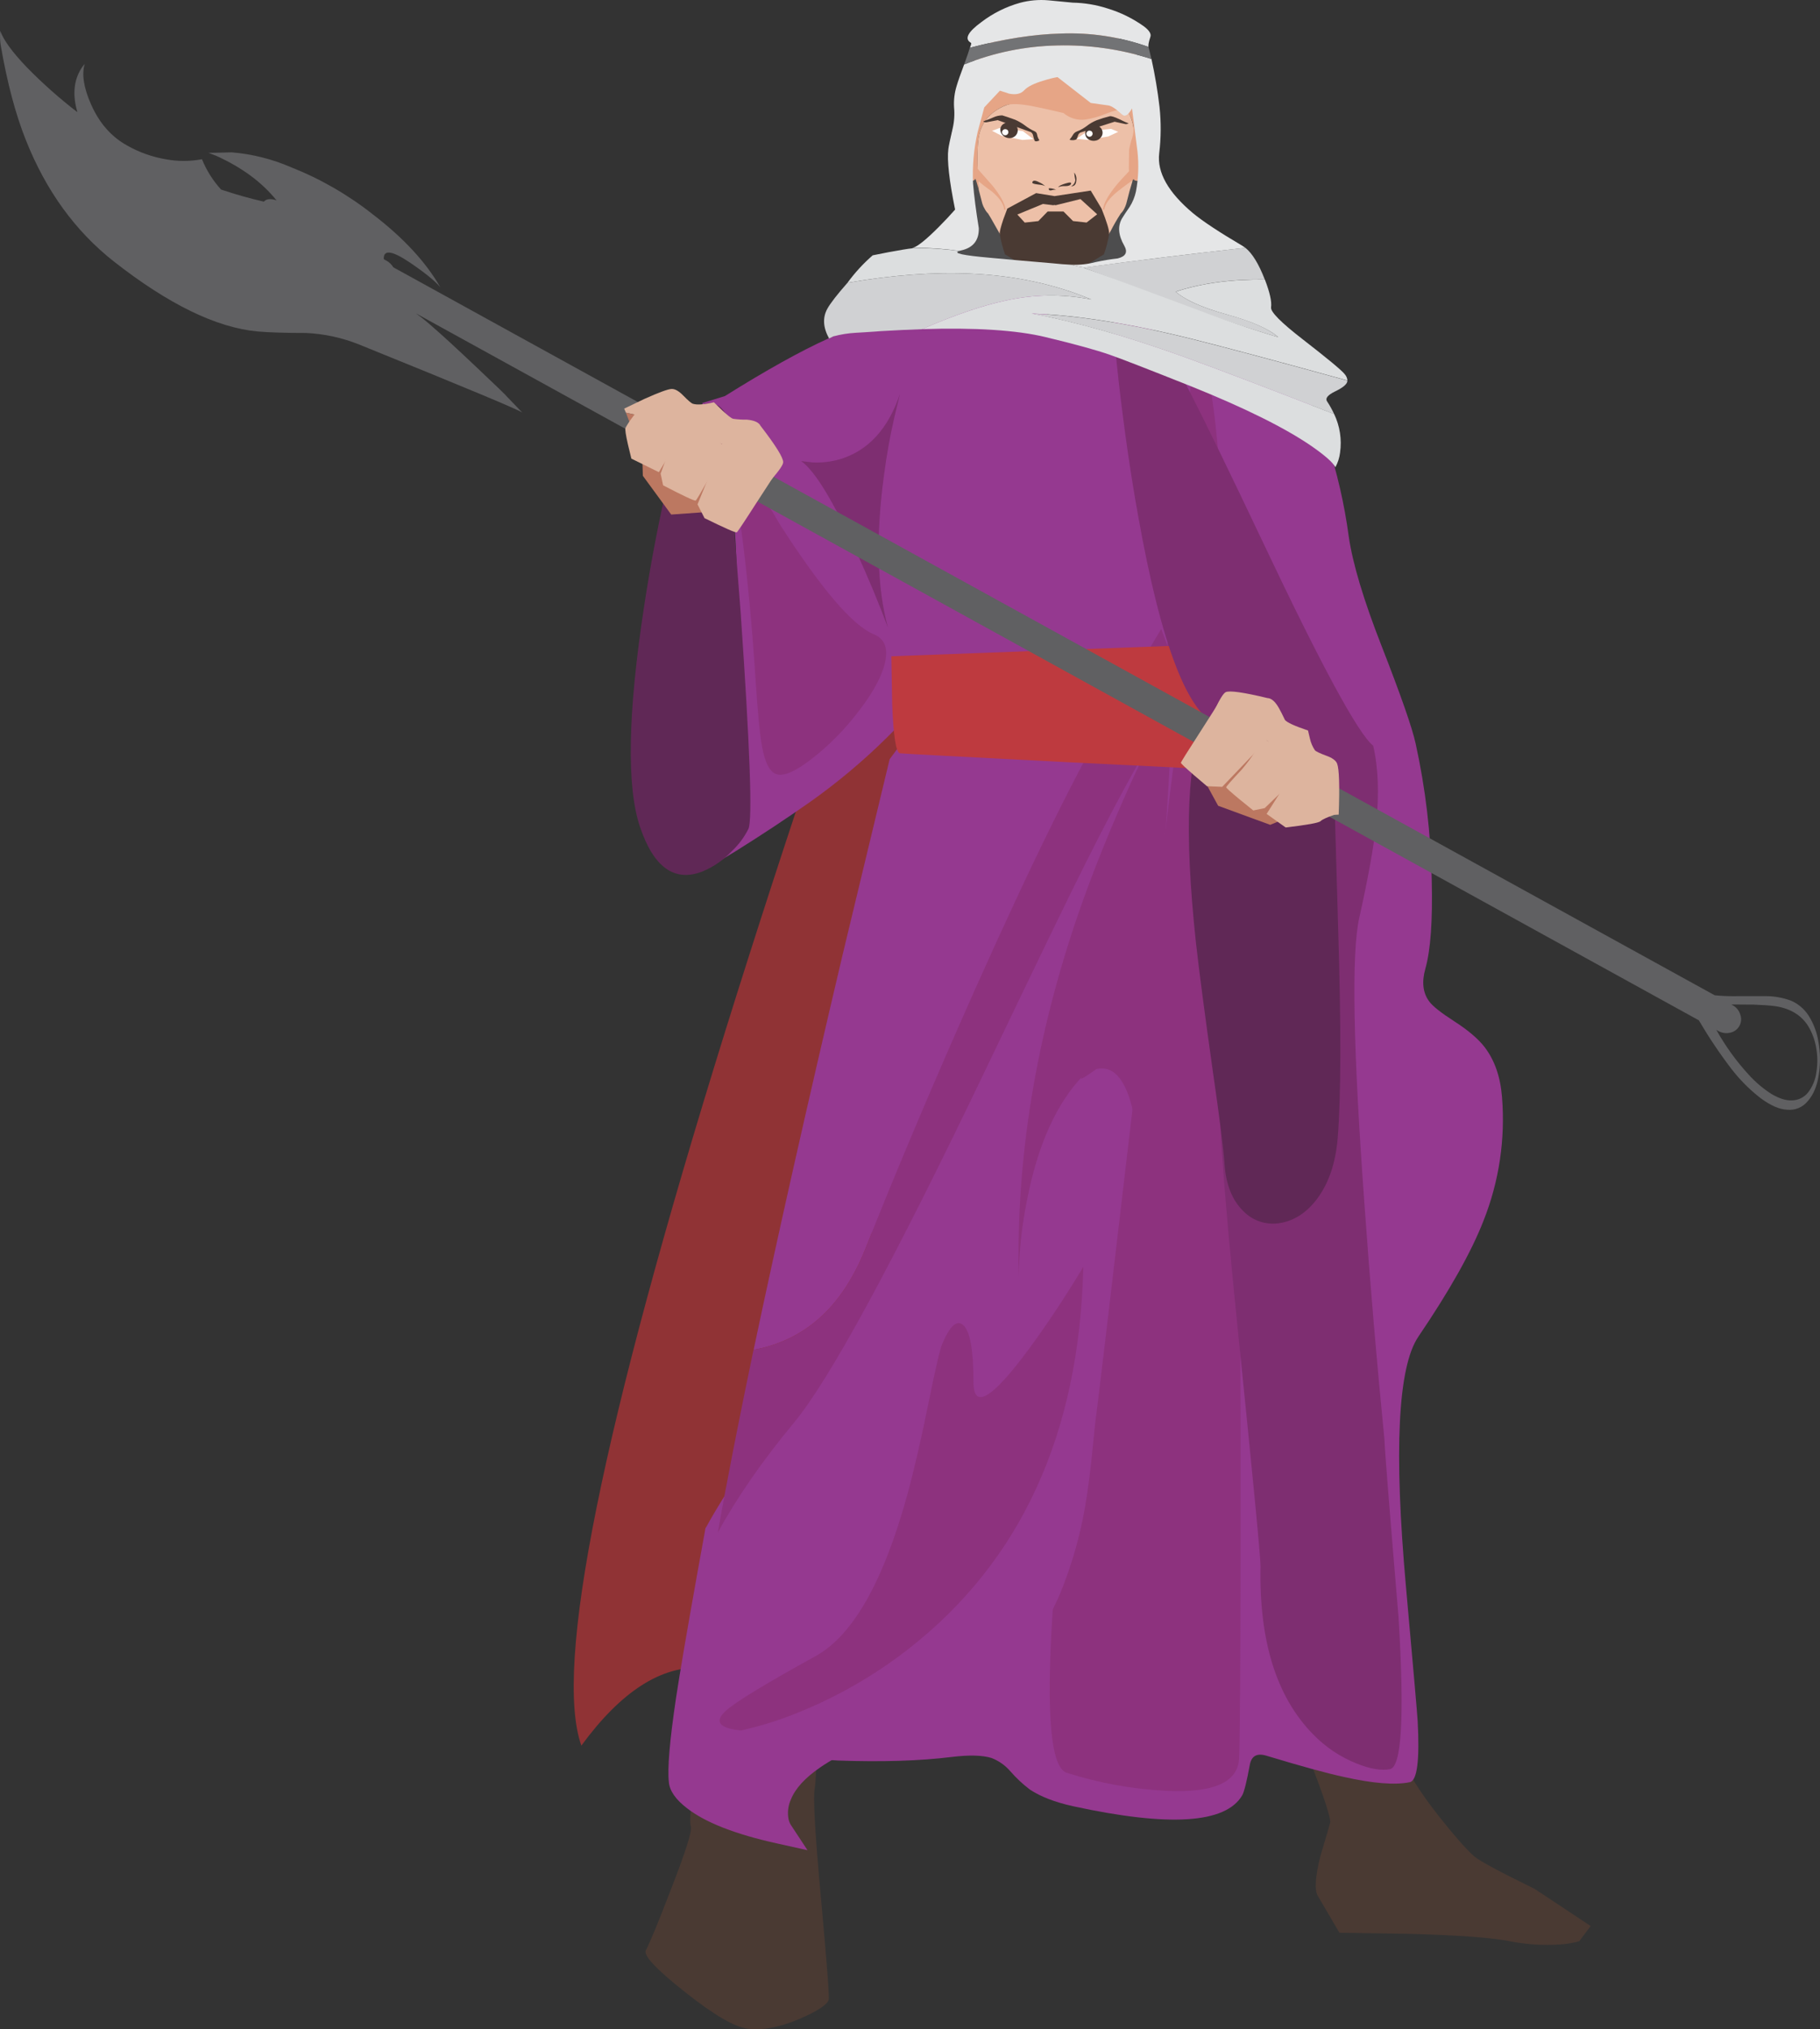
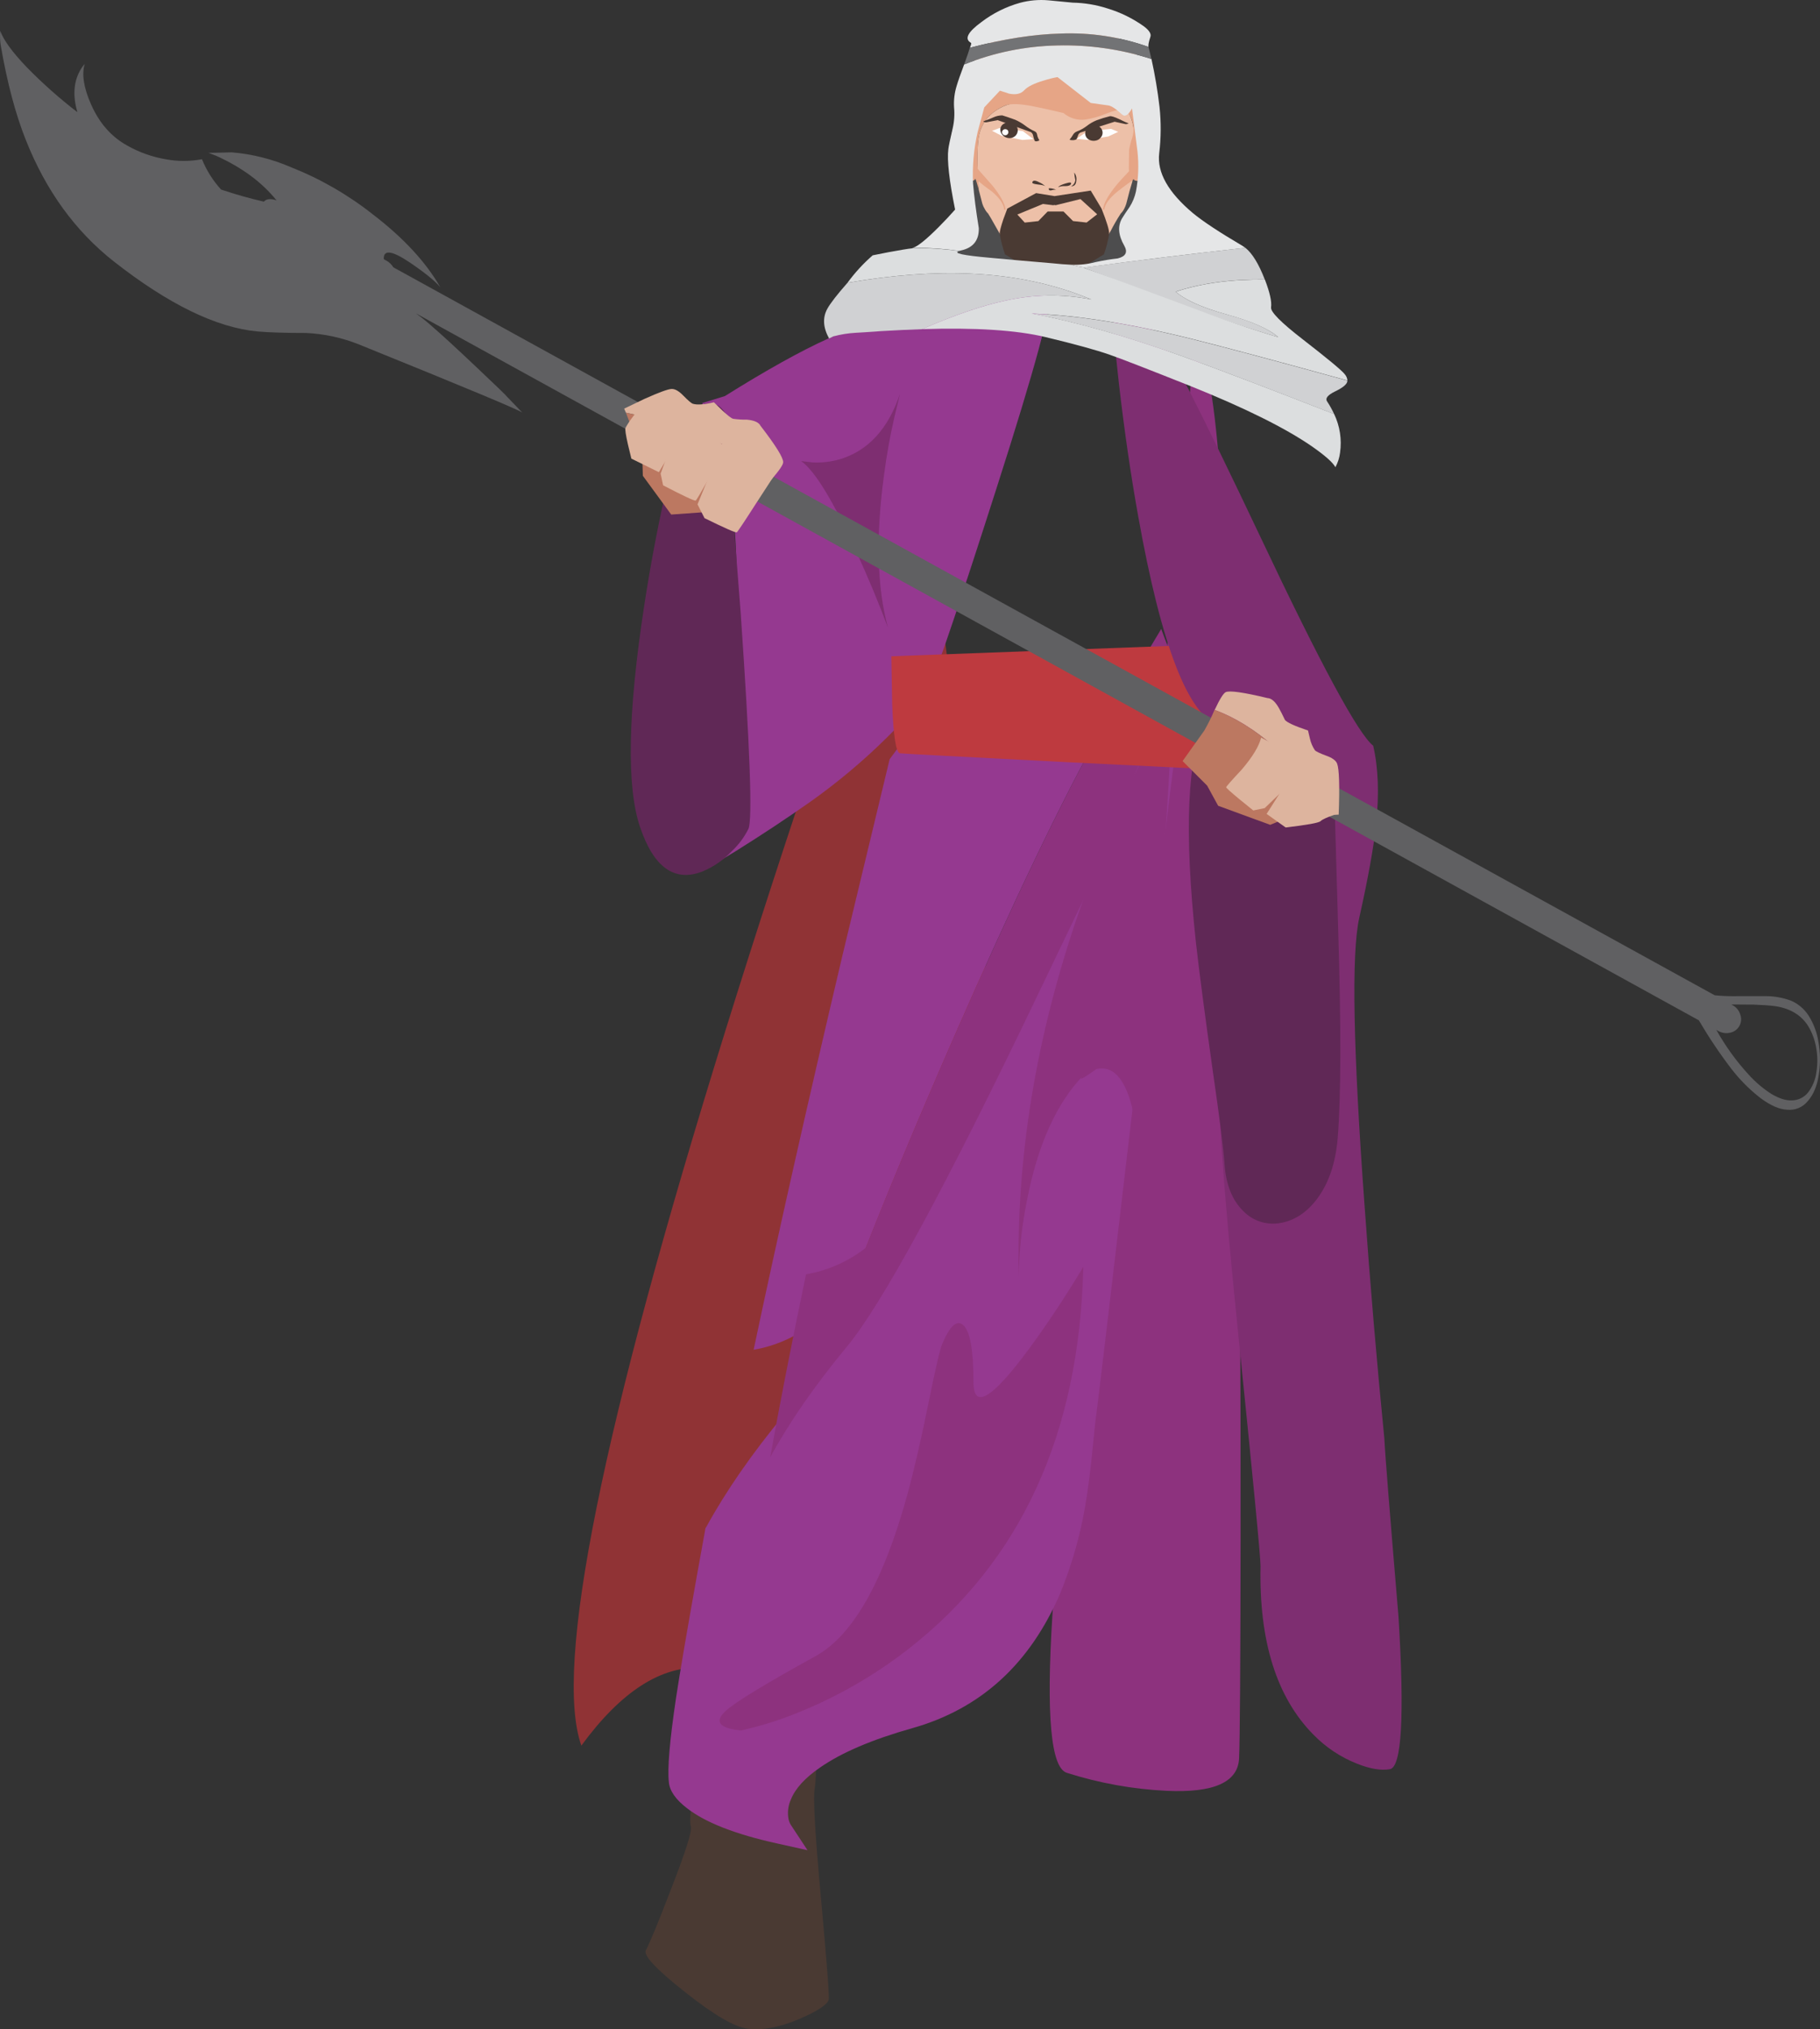
<svg xmlns="http://www.w3.org/2000/svg" version="1.0" id="Layer_1" x="0px" y="0px" viewBox="0 0 734.44 818.59" enable-background="new 0 0 734.44 818.59" xml:space="preserve">
  <rect x="0" y="0" width="734.44" height="818.59" fill="#333333" stroke="none" />
  <path fill="#FFFFFF" d="M433.69,56.88h5.72l8.37-1.37l3.76-2.31l-3-1.2l-10.16,1.2L433.69,56.88z" />
  <path fill="#FFFFFF" d="M412.4,56.55l4.44,0.09L412.57,53l-9.4-1.2l-3,1.11l3.84,2L412.4,56.55z" />
  <title>randomcharacters_0020</title>
  <path fill="#4D4D4E" d="M460.56,55.17c-1.593-14.36-3.187-21.91-4.78-22.65c-1.933-0.853-9.65-1.68-23.15-2.48  c-13.213-0.8-23.093-1.057-29.64-0.77c-5.407,0.287-9.533,2.453-12.38,6.5c-1.85,2.576-3.026,5.573-3.42,8.72  c-0.34,2.393,0.8,12.99,3.42,31.79c0.227,0.8-0.57,4.447-2.39,10.94c-1.933,6.893-3.6,11.56-5,14c-1.253,2.22-0.74,4.043,1.54,5.47  c1.187,0.7,2.486,1.191,3.84,1.45c31.547,5.187,48.09,8.007,49.63,8.46c1.027,0.287,4.843-0.74,11.45-3.08  c6.207-2.22,9.737-3.643,10.59-4.27c0.74-0.567,1.567-4.127,2.48-10.68c0.967-7.007,1.167-12.363,0.6-16.07  C462.343,71.8,461.413,62.69,460.56,55.17z" />
  <path fill="#EDC0A8" d="M457.32,55.94c0.415-2.251,0.267-4.57-0.43-6.75c-1.333-5.413-5.12-8.347-11.36-8.8  c-7.86,0.287-13.753-0.14-17.68-1.28c-4.054-0.728-8.217-0.581-12.21,0.43c-1.82,0.4-5.037,1.37-9.65,2.91  c-6.667,2.667-10.397,7.283-11.19,13.85c-0.513,3.933-0.457,10.687,0.17,20.26l1.45,5.64c0.231,0.718,0.546,1.406,0.94,2.05  c0.353,0.696,0.815,1.331,1.37,1.88c0.173,0.173,1.507,2.48,4,6.92c2.493,4.44,3.947,6.773,4.36,7c4.44,2.847,8.34,4.27,11.7,4.27  l6.41,0.17v0.09l0.26-0.09l0.34,0.09v-0.09l6.32-0.17c2.583-0.088,5.116-0.729,7.43-1.88c1.509-0.69,2.967-1.488,4.36-2.39  c0.453-0.287,1.907-2.62,4.36-7c1.212-2.375,2.547-4.685,4-6.92c0.555-0.549,1.017-1.184,1.37-1.88  c0.35-0.654,0.634-1.341,0.85-2.05c0.913-3.707,1.74-6.727,2.48-9.06c-0.901-1.578-1.253-3.41-1-5.21  c0.302-2.154,0.472-4.325,0.51-6.5C456.467,61.357,456.747,59.527,457.32,55.94z" />
  <path fill="#E6A586" d="M464.58,48.84l-1.37-0.34l-1.88,2c0.577-1.712,0.913-3.496,1-5.3c0.342-5.969-0.105-11.958-1.33-17.81  c-0.913-5.187-5.497-9.943-13.75-14.27c-7.287-3.873-13.62-5.84-19-5.9H425c-5.407,0.06-11.74,2.027-19,5.9  c-8.253,4.333-12.837,9.09-13.75,14.27c-2.06,11.073-2.95,18.767-2.67,23.08l-1.88-2l-1.37,0.34l-1.11,0.51l-1,4.1  c-0.627,2.847-0.883,4.443-0.77,4.79c0.667,2,1.38,4.107,2.14,6.32c1.333,3.873,2.13,5.897,2.39,6.07  c0.447,0.413,0.849,0.872,1.2,1.37c0.342,0.491,0.862,0.828,1.45,0.94c1.82,0.173,2.787-0.083,2.9-0.77  c0.06-0.34,0.543,1.113,1.45,4.36c-0.627-9.573-0.683-16.327-0.17-20.26c0.793-6.527,4.523-11.13,11.19-13.81  c2.107-0.667,5.553-0.553,10.34,0.34c2.733,0.513,7.003,1.453,12.81,2.82c2.436,2.071,5.626,3.032,8.8,2.65  c2.819-0.425,5.574-1.201,8.2-2.31c3.187-1.253,5.407-1.793,6.66-1.62c2,0.227,3.367,1.85,4.1,4.87c0.683,2.051,0.683,4.269,0,6.32  c-0.564,1.629-0.992,3.301-1.28,5c0,1.653-0.03,3.96-0.09,6.92c-0.064,2,0.443,3.977,1.46,5.7c0.067-0.343,0.215-0.665,0.43-0.94  c0.113,0.667,1.08,0.923,2.9,0.77c0.627,0,1.51-0.77,2.65-2.31c0.34-0.287,1.85-4.417,4.53-12.39c0.173-0.567-0.423-3.53-1.79-8.89  L464.58,48.84z" />
  <path fill="#4A3A33" d="M418.71,74.4c1.767,0.173,2.82,0.43,3.16,0.77c-0.773-0.725-1.671-1.305-2.65-1.71  c-1.54-0.8-2.423-0.77-2.65,0.09C416.457,73.943,417.17,74.227,418.71,74.4z" />
  <path fill="#4A3A33" d="M427,75.51c0.898-0.345,1.86-0.492,2.82-0.43c1.367,0,2.163-0.313,2.39-0.94  c0.227-0.627-0.51-0.673-2.21-0.14C428.34,74.493,427.34,74.997,427,75.51z" />
  <path fill="#4A3A33" d="M423.24,75.94c-0.113,0.667,0.2,0.95,0.94,0.85c0.645-0.211,1.323-0.299,2-0.26  C425.251,76.134,424.25,75.933,423.24,75.94z" />
  <path fill="#4A3A33" d="M432.2,75.17c1.333,0,2.047-0.77,2.14-2.31c0.191-1.155-0.118-2.337-0.85-3.25  c0.086,1.007,0.23,2.009,0.43,3C433.838,73.707,433.185,74.68,432.2,75.17z" />
  <path fill="#E6A586" d="M394.79,68.42c-0.513-0.453-0.883-2.19-1.11-5.21l-0.26-4.44h-0.51c0,0.06,0.113,2.253,0.34,6.58  c0.4,4.387,0.857,6.893,1.37,7.52c1.795,1.56,3.678,3.015,5.64,4.36c3.133,2.667,4.8,5.117,5,7.35h0.51  c-0.227-2.393-1.993-5.64-5.3-9.74L394.79,68.42z" />
  <path fill="#E6A586" d="M458,58.76h-0.51c-0.113,5.7-0.54,8.92-1.28,9.66c-2.96,3.133-4.897,5.27-5.81,6.41  c-3.333,4.1-5.1,7.347-5.3,9.74h0.51c0.26-2.22,2.057-4.67,5.39-7.35c1.707-1.367,3.643-2.82,5.81-4.36  C457.717,71.833,458.113,67.133,458,58.76z" />
  <path fill="#4A3A33" d="M447.58,94.31c0.113-1.333-0.91-4.723-3.07-10.17l-4.36-7.26l-14.61,2.22l-7.43-1.2l-11.62,6.24l-1.62,4.36  c-1.027,3.08-1.51,5.017-1.45,5.81c0.486,2.817,1.201,5.59,2.14,8.29l16.06,9.83l3.42,0.09v0.09l0.51-0.09l0.45,0.08v-0.09  l3.42-0.09l16.06-9.83c0.939-2.7,1.654-5.473,2.14-8.29 M442.75,86.44l-4.27,3.33l-5.47-0.6l-3.84-3.85h-6.41L419,89.19l-5.47,0.6  l-3-3.25l10.34-4.27l4.13,0.51l0.51-0.09l0.49,0.09l10-2.48L442.75,86.44z" />
  <path fill="#FEFEFE" d="M412.56,56.45l4.44-0.34l-4.27-3.25l-9.4-1.2l-3,1.11l3.84,2L412.56,56.45z" />
  <path fill="#4A3A33" d="M404.44,46.54c-1.27,0.015-2.522,0.305-3.67,0.85c-1.142,0.518-2.31,0.975-3.5,1.37  c-0.513,0.113-0.57,0.257-0.17,0.43c0.377,0.172,0.802,0.204,1.2,0.09l4.1-0.77c0.048-0.005,0.085-0.042,0.09-0.09L416,53.29  c0.514,0.361,0.854,0.918,0.94,1.54c0.132,0.685,0.333,1.355,0.6,2c0.333,0.209,0.747,0.242,1.11,0.09  c0.627-0.113,0.853-0.283,0.68-0.51L419,55.85c-0.251-0.511-0.423-1.057-0.51-1.62c-0.082-0.574-0.463-1.062-1-1.28  c-1.369-0.612-2.658-1.387-3.84-2.31c-1.218-0.916-2.537-1.691-3.93-2.31C407.287,47.443,405.527,46.847,404.44,46.54z" />
  <g>
    <path fill="#4A3A33" d="M410.61,53.3c0.232-0.82,0.074-1.702-0.43-2.39c-0.518-0.741-1.296-1.259-2.18-1.45   c-0.92-0.234-1.895-0.112-2.73,0.34c-0.77,0.363-1.336,1.054-1.54,1.88c-0.177,0.833,0.009,1.702,0.51,2.39   c0.526,0.769,1.316,1.317,2.22,1.54c0.894,0.239,1.846,0.117,2.65-0.34C409.86,54.848,410.403,54.135,410.61,53.3z" />
  </g>
  <path fill="#FEFEFE" d="M434.42,56l4.44,0.43l8.37-1.37l4-1.88l-2.9-1.2l-9.48,0.94L434.42,56z" />
  <path fill="#4A3A33" d="M451.51,48c-1.82-0.853-3.043-1.223-3.67-1.11c-1.797,0.434-3.567,0.975-5.3,1.62  c-1.434,0.581-2.78,1.358-4,2.31c-1.217,0.933-2.565,1.681-4,2.22c-0.694,0.278-1.267,0.791-1.62,1.45  c-0.35,0.604-0.751,1.176-1.2,1.71c-0.173,0.227,0.197,0.34,1.11,0.34c0.534,0.026,1.066-0.091,1.54-0.34  c0.291-0.511,0.519-1.055,0.68-1.62c0.154-0.48,0.492-0.879,0.94-1.11l13.81-4.37l4.1,0.9c0.398,0.114,0.823,0.082,1.2-0.09  c0.4-0.113,0.343-0.227-0.17-0.34C454.757,49.543,453.617,49.02,451.51,48z" />
  <g>
    <path fill="#4A3A33" d="M438.56,51.92c-0.551,0.665-0.771,1.544-0.6,2.39c0.151,0.854,0.686,1.591,1.45,2   c0.803,0.458,1.744,0.611,2.65,0.43c0.898-0.129,1.702-0.625,2.22-1.37c0.551-0.665,0.771-1.544,0.6-2.39   c-0.151-0.854-0.686-1.591-1.45-2c-0.782-0.512-1.746-0.669-2.65-0.43C439.893,50.707,439.099,51.197,438.56,51.92z" />
  </g>
  <path fill="#FEFEFE" d="M406.92,53.29c-0.013-0.314-0.133-0.614-0.34-0.85c-0.264-0.22-0.597-0.34-0.94-0.34  c-0.318-0.008-0.625,0.115-0.85,0.34c-0.252,0.214-0.407,0.52-0.43,0.85c0.001,0.707,0.575,1.279,1.282,1.278  C406.347,54.567,406.919,53.996,406.92,53.29z" />
-   <path fill="#FEFEFE" d="M440.92,53.89c-0.013-0.314-0.133-0.614-0.34-0.85c-0.264-0.22-0.597-0.34-0.94-0.34  c-0.318-0.008-0.625,0.115-0.85,0.34c-0.252,0.214-0.407,0.52-0.43,0.85c0.001,0.707,0.575,1.279,1.282,1.278  C440.347,55.167,440.919,54.596,440.92,53.89z" />
  <path fill="#903335" d="M409.31,664.89c11.22-12.133,8.22-95.89-9-251.27c-5.333-48.487-11.797-101.277-19.39-158.37l-9.74-71  c-27.22,73.96-53.357,151.08-78.41,231.36c-50,160.62-69.39,256.8-58.17,288.54c16.06-21.933,32.373-32.39,48.94-31.37  c9.113,0.567,20.417,5.81,33.91,15.73c4.213,3.08,10.107,4.96,17.68,5.64c8.191,0.577,16.423-0.056,24.43-1.88  C379.973,687.81,396.557,678.683,409.31,664.89z" />
  <path fill="#953990" d="M423.06,119.61c-1.027-1.54-5.097-2.393-12.21-2.56c-7.979-0.045-15.95,0.496-23.85,1.62  c-22.32,2.96-36.13,7.517-41.43,13.67c-2.167,0.4-5.983,1.823-11.45,4.27c-10.987,4.96-24.853,12.68-41.6,23.16l-9.14,2.82  l4.44,13.33c3.333,10.313,5.753,19.003,7.26,26.07c1.507,7.067,2.36,22.623,2.56,46.67c0.113,12.933,0.113,29.6,0,50  c0.173,11.907,0.003,20.11-0.51,24.61c-0.622,6.082-2.209,12.027-4.7,17.61l-7.94,10l12.64-7.69  c10.307-6.44,20.13-12.937,29.47-19.49c11.123-7.841,21.578-16.587,31.26-26.15c9.567-9.46,15.403-16.583,17.51-21.37  c3.587-8.26,12.527-34.727,26.82-79.4C417.817,148.067,424.773,122.343,423.06,119.61z" />
-   <path fill="#4A3A33" d="M514.12,681.13c7.233,13.16,11.9,22.42,14,27.78c6.207,16,9.083,24.803,8.63,26.41  c-0.173,0.74-1.483,5.213-3.93,13.42c-2.047,8.26-2.417,13.56-1.11,15.9l8.8,15l27.59,0.43c19.813,0.513,33.393,1.483,40.74,2.91  c6.853,1.394,13.863,1.855,20.84,1.37c2.57-0.166,5.117-0.595,7.6-1.28l4.61-6.15l-22.63-15c-14.233-6.953-22.377-11.34-24.43-13.16  c-3.247-2.907-7.913-8.207-14-15.9c-8.14-10.253-13.14-18.43-15-24.53c-1.82-5.867-4.21-16.293-7.17-31.28  c-2.907-15.213-4.7-24.387-5.38-27.52c-0.8-3.933-9.257-2.88-25.37,3.16L504,663L514.12,681.13z" />
-   <path fill="#953990" d="M522.06,152.35c-5.013-5.927-28.73-11.593-71.15-17c-42.193-5.413-70.637-6.553-85.33-3.42  c-6.667,1.427-10.737,8.15-12.21,20.17c-1.14,9.4-0.713,23.733,1.28,43c1.14,11.167,3.22,28.973,6.24,53.42  c2.333,21.54,3.243,38.72,2.73,51.54c-1.653,43.4-5.193,103.713-10.62,180.94c-6.32,90.54-11.417,142.447-15.29,155.72  c-5.753,19.94-13.127,43.94-22.12,72l22.63,1.45c17.707,0.627,32.997,0.143,45.87-1.45c7.06-0.853,12.413-0.71,16.06,0.43  c2.902,1.126,5.484,2.946,7.52,5.3c2.384,2.747,5.044,5.24,7.94,7.44c4.327,2.847,10.077,5.07,17.25,6.67  c38.947,8.487,61.753,7.033,68.42-4.36c0.8-1.427,1.823-5.53,3.07-12.31c0.667-3.587,2.887-4.813,6.66-3.68  c14.12,4.273,24.513,7.123,31.18,8.55c11.9,2.667,20.81,3.38,26.73,2.14c2.96-0.627,4.013-8.86,3.16-24.7  c-0.173-2.96-1.74-20.937-4.7-53.93c-4.953-55.213-3.287-88.917,5-101.11c12.667-18.667,21.437-34.28,26.31-46.84  c6.262-15.79,8.804-32.809,7.43-49.74c-0.627-8.147-2.96-14.87-7-20.17c-2.56-3.333-6.603-6.78-12.13-10.34  c-5.527-3.56-8.943-6.267-10.25-8.12c-2.56-3.42-3.073-7.837-1.54-13.25c2.107-7.467,2.96-19.377,2.56-35.73  c-0.338-18.503-2.512-36.927-6.49-55c-1.333-6.213-5.917-19.347-13.75-39.4c-7.233-18.46-11.647-33.16-13.24-44.1  c-1.748-13.033-4.694-25.878-8.8-38.37C531.6,166.853,527.127,158.27,522.06,152.35z" />
  <path fill="#4A3A33" d="M300.92,614.47c-5.693,6.153-9.167,10.883-10.42,14.19c-1.54,4.047-3.703,17.21-6.49,39.49  c-2.507,20.113-4.443,30.34-5.81,30.68c-1.48,0.4-0.997,1.14,1.45,2.22c3.647,1.593,5.81,2.733,6.49,3.42  c1.14,1.14,1.17,3.107,0.09,5.9c-0.715,2.146-1.948,4.083-3.59,5.64c-1.193,1.08-2.247,4.327-3.16,9.74  c-0.967,5.3-1.193,9.003-0.68,11.11c0.513,1.767-2.133,10.1-7.94,25c-5.18,13.507-8.597,21.797-10.25,24.87  c-1.027,2.053,4.213,7.637,15.72,16.75c11.673,9.287,20.157,14.243,25.45,14.87c6.033,0.74,13.01-0.593,20.93-4  c7.007-3.02,10.907-5.557,11.7-7.61c0.34-0.853-0.683-14.357-3.07-40.51c-2.447-26.553-3.3-41.51-2.56-44.87  c0.453-2.167,1.12-16.833,2-44c0.853-26.84,2.05-43.45,3.59-49.83c0.913-4.1,3.42-11.707,7.52-22.82l-0.26-0.09  c0.567-8.373-1.513-12.817-6.24-13.33c-4-0.4-9.523,1.933-16.57,7C312.328,603.072,306.331,608.492,300.92,614.47z" />
  <path fill="#8D327E" d="M487.3,150.89l-5.72-9.4c-3.873,48.26-8.873,103.187-15,164.78c-12.413,123.187-24.457,218.187-36.13,285  L428.28,610c-1.593,14.927-2.79,28.743-3.59,41.45c-2.56,40.453-0.623,61.677,5.81,63.67c13.009,4.148,26.502,6.588,40.14,7.26  c19.133,0.913,28.927-3.447,29.38-13.08c0.34-7.747,0.54-37.007,0.6-87.78c0.06-60.453-0.197-119.14-0.77-176.06  C498.03,275.86,493.847,177.67,487.3,150.89z" />
  <path fill="#953990" d="M393.51,399c23.287-52.133,42.19-90.337,56.71-114.61L363.62,300l-4.62,6.27l-18.88,78.46  c-14.467,61.333-26.467,114.58-36,159.74c8.789-1.514,17.066-5.183,24.09-10.68c8.827-6.953,15.887-17.097,21.18-30.43  C361.837,471.907,376.543,437.12,393.51,399z" />
  <path fill="#953990" d="M472.26,300.29c0.938-3.945,1.566-7.957,1.88-12l0.94-9.66l-5.64,7.95c-7.4,10.54-17.337,28.117-29.81,52.73  c-7.86,15.387-20.073,40.487-36.64,75.3c-20.893,43.667-36.18,74.797-45.86,93.39c-16.227,31.333-29.123,52.757-38.69,64.27  c-11.732,13.9-22.14,28.865-31.09,44.7l-0.17,0.34l-2.9,16.24c-4.44,24.56-7.4,41.767-8.88,51.62  c-2.56,17.033-3.527,28.173-2.9,33.42c0.173,2.907,2.337,5.927,6.49,9.06c7.06,5.333,18.763,9.833,35.11,13.5l5.72,1.2l-3-5  c-0.563-1.128-0.938-2.341-1.11-3.59c-0.512-2.913-0.165-5.912,1-8.63c2.047-5.073,6.43-9.917,13.15-14.53  c8.827-6,21.353-11.27,37.58-15.81c26.88-7.58,46.24-25.247,58.08-53c6.493-15.273,10.907-35.813,13.24-61.62  c0.453-4.84,0.767-7.747,0.94-8.72c0.667-4.56,5.333-43.733,14-117.52C465.333,354.41,471.52,303.197,472.26,300.29z" />
  <path fill="#953990" d="M476.62,288.58l1.88-19.4l-11.1,16c-7.46,10.6-17.46,28.233-30,52.9c-7.6,15.033-19.837,40.183-36.71,75.45  c-20.953,43.76-36.187,74.783-45.7,93.07c-16.227,31.28-29.067,52.613-38.52,64c-12.927,15.6-23.377,30.65-31.35,45.15l-0.43,0.68  l-3,16.58c-4.387,24.447-7.347,41.74-8.88,51.88c-2.56,17.207-3.527,28.517-2.9,33.93c0.287,3.533,2.737,7.067,7.35,10.6  c7.4,5.753,19.5,10.483,36.3,14.19l12.3,2.73L319,735.92c-0.523-0.951-0.843-1.999-0.94-3.08c-0.266-2.391,0.117-4.809,1.11-7  c1.767-4.387,5.667-8.66,11.7-12.82c8.667-6.04,21.08-11.34,37.24-15.9c27.733-7.807,47.693-26.067,59.88-54.78  c4.482-11.014,7.774-22.476,9.82-34.19c1.253-7.067,2.42-16.327,3.5-27.78c0.453-4.787,0.767-7.663,0.94-8.63  c0.667-4.727,5.333-44.013,14-117.86c11.5-98.573,17.65-149.573,18.45-153c0.95-4.047,1.578-8.164,1.88-12.31 M471.58,288.06  c-0.358,3.88-0.956,7.734-1.79,11.54c-0.627,2.393-5.923,46.04-15.89,130.94c-10.307,88.147-15.887,134.967-16.74,140.46  c-0.453,3.247-1.307,11.367-2.56,24.36c-1.471,12.339-4.15,24.505-8,36.32c-10.987,32.247-30.917,52.447-59.79,60.6  c-28.607,8.007-45.877,18.137-51.81,30.39c-2.96,6.093-3.073,11.393-0.34,15.9c-16.287-3.587-27.79-8.03-34.51-13.33  c-1.789-1.365-3.296-3.063-4.44-5l-0.68-2c-0.74-5.587,0.627-19.203,4.1-40.85c1.08-6.553,4.583-26.297,10.51-59.23  c7.747-14.187,17.997-28.973,30.75-44.36c14.293-17.207,39.917-64.357,76.87-141.45c21.333-44.56,35-72.763,41-84.61  c14.3-28.44,25.407-48.33,33.32-59.67L471.58,288.06z" />
  <path fill="#8D327E" d="M472.09,280.46l-0.51,7.61c2.167-3.193,4.36-6.127,6.58-8.8l-9.57-25.55l-18.36,30.68L472.09,280.46z" />
-   <path fill="#8D327E" d="M471.58,288.07l0.51-7.61l-21.87,3.93c-14.513,24.273-33.417,62.477-56.71,114.61  c-16.967,38.12-31.687,72.907-44.16,104.36c-5.293,13.333-12.353,23.477-21.18,30.43c-7.024,5.497-15.301,9.166-24.09,10.68  c-6.147,29.46-10.957,54.047-14.43,73.76c7.747-14.187,17.997-28.973,30.75-44.36c14.293-17.207,39.917-64.357,76.87-141.45  c21.333-44.56,35-72.763,41-84.61C452.563,319.323,463.667,299.41,471.58,288.07z" />
+   <path fill="#8D327E" d="M471.58,288.07l0.51-7.61l-21.87,3.93c-14.513,24.273-33.417,62.477-56.71,114.61  c-16.967,38.12-31.687,72.907-44.16,104.36c-7.024,5.497-15.301,9.166-24.09,10.68  c-6.147,29.46-10.957,54.047-14.43,73.76c7.747-14.187,17.997-28.973,30.75-44.36c14.293-17.207,39.917-64.357,76.87-141.45  c21.333-44.56,35-72.763,41-84.61C452.563,319.323,463.667,299.41,471.58,288.07z" />
  <path fill="#8D327E" d="M472.95,279.26c-2.62,6.267-8.173,18.49-16.66,36.67c-8.487,18.86-15.547,36.437-21.18,52.73  c-17.08,49.687-25.08,98.46-24,146.32c0.128-10.223,1.216-20.411,3.25-30.43c4.327-22.567,11.93-39.49,22.81-50.77  c-2.22,2.393-0.453,1.54,5.3-2.56c7.573-1.653,12.757,5.327,15.55,20.94c1.367,7.807,4.213-14.5,8.54-66.92  C470.82,333.793,472.95,298.467,472.95,279.26z" />
  <path fill="#8D327E" d="M437.16,511.05c-7.4,12.253-14.773,23.363-22.12,33.33c-14.807,20-22.21,24.36-22.21,13.08  c0-12.82-1.367-20.457-4.1-22.91c-2.56-2.28-5.38,0.2-8.46,7.44c-0.913,2.107-2.68,9.627-5.3,22.56  c-3.187,15.727-6.09,28.377-8.71,37.95c-9.68,35.387-22.063,57.237-37.15,65.55c-20.047,11.053-32.047,18.347-36,21.88  c-5.067,4.5-3.067,7.207,6,8.12l5.81-1.45c5.156-1.383,10.23-3.052,15.2-5c16.717-6.53,32.398-15.453,46.55-26.49  C412.07,629.637,435.567,578.283,437.16,511.05z" />
  <path fill="#7E2E71" d="M356.78,191.32c1.027-7.86,2.423-15.61,4.19-23.25l2.22-9.23c-4.78,14.187-12.867,22.99-24.26,26.41  c-3.571,1.029-7.288,1.461-11,1.28L323.3,186c5.58,3.933,13.097,16.327,22.55,37.18c4.727,10.373,8.883,20.373,12.47,30  C353.88,236.84,353.367,216.22,356.78,191.32z" />
  <path fill="#BE3A3F" d="M495.58,310.63l8.8-51.28l-144.69,5.38l0.34,19.4c0.513,12.993,1.567,19.573,3.16,19.74  c1.593,0.167,24.143,1.363,67.65,3.59C452.593,308.547,474.173,309.603,495.58,310.63z" />
-   <path fill="#8D327E" d="M315,212l-22.38-37.52c5.64,27.333,9.71,60.237,12.21,98.71c0.913,14,1.797,23.26,2.65,27.78  c1.193,6.78,3.193,10.57,6,11.37c2.96,0.853,7.657-1.227,14.09-6.24c6.598-5.118,12.536-11.033,17.68-17.61  c6-7.467,9.843-14.077,11.53-19.83c1.933-6.607,0.537-10.88-4.19-12.82C344.11,252.367,331.58,237.753,315,212z" />
  <path fill="#602856" d="M292.64,166.62c-1.933-3.133-4.523-4.417-7.77-3.85c-3.813,0.667-7.003,4.17-9.57,10.51  c-1.593,4-3.87,12.547-6.83,25.64c-3.333,14.927-6.18,30.14-8.54,45.64c-6.607,43.187-7.147,72.9-1.62,89.14  c5.527,16.24,13.897,22.193,25.11,17.86c4.5-1.849,8.548-4.646,11.87-8.2c2.78-2.587,5.067-5.656,6.75-9.06  c1.653-3.82,0.6-32.907-3.16-87.26L292.64,166.62z" />
  <path fill="#7E2E71" d="M455,126.53c-1.54-0.227-3.56,1.107-6.06,4l2.56,24c2.22,19.26,4.81,37.093,7.77,53.5  c9.333,52.42,20.237,80.623,32.71,84.61c10,3.193,21,6.497,33,9.91c6.947,2.793,10.25,7.097,9.91,12.91  c-0.173,3.933-6.95,21.797-20.33,53.59c-13.667,32.533-21.097,53.473-22.29,62.82c-1.253,10,1.11,44.387,7.09,103.16  c6.267,61.253,9.37,93.503,9.31,96.75c-0.627,30.14,6.433,52.733,21.18,67.78c5.008,5.183,11.067,9.234,17.77,11.88  c5.293,2.107,9.707,2.847,13.24,2.22c4.78-0.8,5.947-21.257,3.5-61.37c-3.587-42.62-5.493-66.62-5.72-72  c-3.073-30.993-5.74-62.36-8-94.1c-4.613-63.02-5.327-101.65-2.14-115.89c3.587-16.067,5.863-28.717,6.83-37.95  c1.253-12.253,0.853-22.767-1.2-31.54c-6.087-4.847-21.19-32.783-45.31-83.81c-24.427-51.507-38.407-78.913-41.94-82.22  C461.187,129.513,457.227,126.763,455,126.53z" />
  <path fill="#602856" d="M512.66,295.93L486.53,290c-7.46,15.1-8.77,45.157-3.93,90.17c1.333,11.853,3.583,29.003,6.75,51.45  c2.793,19.2,4.387,31.793,4.78,37.78c0.567,8.433,3.13,14.843,7.69,19.23c3.867,3.934,9.434,5.695,14.86,4.7  c5.753-0.967,10.737-4.27,14.95-9.91c4.667-6.327,7.4-14.503,8.2-24.53c1.333-16.753,1.39-44.843,0.17-84.27  c-1.193-40.513-1.763-61.397-1.71-62.65C538.57,306.35,530.027,301.003,512.66,295.93z" />
  <path fill="#D0D1D3" d="M405.47,121.32c11.48-2.61,23.379-2.784,34.93-0.51c-14.667-6.153-30.897-9.63-48.69-10.43  c-14.973-0.667-31.543,0.56-49.71,3.68c-4.16,4.727-6.863,8.203-8.11,10.43c-2,3.587-1.773,7.603,0.68,12.05l1.71-0.85  c2.958-0.799,5.991-1.285,9.05-1.45c1.427-0.06,4.873-0.287,10.34-0.68c5.807-0.34,11.273-0.597,16.4-0.77  C385.057,127.137,396.19,123.313,405.47,121.32z" />
  <path fill="#D0D1D3" d="M476.45,122.77c15.087,5.587,28.213,10.003,39.38,13.25c-3.927-3.42-10.817-6.47-20.67-9.15  c-9.853-2.68-16.773-5.757-20.76-9.23c10.42-3.42,22.42-5.043,36-4.87c-2.447-6.327-5.067-10.6-7.86-12.82  c-21.467,2.393-43.247,5.06-65.34,8C446.053,111.283,459.137,116.223,476.45,122.77z" />
  <path fill="#E5E6E7" d="M467.91,43.12c-0.759-6.49-1.843-12.939-3.25-19.32c-12.298-3.955-25.176-5.805-38.09-5.47  c-12.862,0.263-25.568,2.862-37.5,7.67c-1.427,3.76-2.45,6.693-3.07,8.8c-0.827,2.74-1.165,5.603-1,8.46  c0.28,2.92,0.077,5.866-0.6,8.72c-1.027,4.387-1.597,7.12-1.71,8.2c-0.567,4.447,0.343,12.567,2.73,24.36  c-2.047,2.333-4.297,4.727-6.75,7.18c-4.9,4.9-8.287,7.633-10.16,8.2c6.229-0.003,12.45,0.425,18.62,1.28l0.68-0.17  c4.9-1.08,7.29-4.08,7.17-9c-1.147-7.14-1.92-13.15-2.32-18.03c-0.325-7.003,0.307-14.018,1.88-20.85l2.65-9.83l6.32-6.75l3.67,1.2  c2.733,0.567,4.783,0.11,6.15-1.37c1.367-1.48,4.013-2.79,7.94-3.93c1.791-0.577,3.618-1.035,5.47-1.37l13.41,10.43l7.09,1  c1.253,0.173,3.077,1.37,5.47,3.59c1.193,1.193,2.56,0.397,4.1-2.39c0.507,3.92,1.237,9.677,2.19,17.27  c0.611,5.413,0.408,10.887-0.6,16.24c-0.474,2.216-1.341,4.329-2.56,6.24c-1.427,2.053-2.427,3.563-3,4.53  c-1.88,3.133-1.597,6.837,0.85,11.11c1.48,2.62,0.597,4.33-2.65,5.13c-2.956,0.334-5.893,0.818-8.8,1.45  c-3.231,0.856-6.57,1.23-9.91,1.11c1.779,0.561,3.613,0.933,5.47,1.11c19.533-2.667,41.113-5.317,64.74-7.95l-1.11-0.77  c-9.393-5.527-16.083-9.943-20.07-13.25c-9.967-8.373-14.493-16.407-13.58-24.1C468.54,55.632,468.583,49.348,467.91,43.12z" />
  <path fill="#DCDEDF" d="M422,136c11.847,2.847,20.443,5.21,25.79,7.09c4,1.367,15.02,5.64,33.06,12.82  c21.667,8.727,37.823,16.757,48.47,24.09c5.333,3.707,8.523,6.527,9.57,8.46c0.989-1.832,1.627-3.833,1.88-5.9  c0.753-5.31-0.082-10.724-2.4-15.56c-26.88-10.487-47.01-18.153-60.39-23c-23.173-8.373-43.73-14.213-61.67-17.52  c18.107,0.627,39.49,3.99,64.15,10.09c14.12,3.533,35.217,9.173,63.29,16.92c-0.086-0.95-0.475-1.848-1.11-2.56  c-1.193-1.54-6.86-6.24-17-14.1c-8.707-6.747-12.947-11.023-12.72-12.83c0.34-2.28-0.487-6.013-2.48-11.2  c-13.607-0.173-25.607,1.45-36,4.87c3.927,3.42,10.847,6.497,20.76,9.23c9.913,2.733,16.787,5.767,20.62,9.1  c-10.247-2.96-23.173-7.403-38.78-13.33c-20.78-7.78-34.047-12.67-39.8-14.67l0.6-0.09c-1.857-0.177-3.691-0.549-5.47-1.11  c-2.447-0.113-5.01-0.313-7.69-0.6c-10.82-0.913-19.22-1.653-25.2-2.22c-10.987-0.967-15.113-1.877-12.38-2.73  c-6.167-0.845-12.385-1.263-18.61-1.25l-0.43,0.17c-1.653,0.173-4.787,0.687-9.4,1.54l-6.49,1.28  c-3.796,3.296-7.207,7.009-10.17,11.07c18.167-3.133,34.737-4.36,49.71-3.68c17.82,0.8,34.05,4.277,48.69,10.43  c-11.551-2.274-23.45-2.1-34.93,0.51c-9.28,2-20.413,5.817-33.4,11.45C393.65,132.09,410.293,133.167,422,136z" />
  <path fill="#E5E6E7" d="M463.47,18.93c-0.173-0.667,0.083-2.033,0.77-4.1c0.4-1.193-0.51-2.617-2.73-4.27  c-4.474-3.176-9.435-5.602-14.69-7.18c-4.502-1.448-9.192-2.226-13.92-2.31c-0.227,0-3.5-0.313-9.82-0.94  c-3.846-0.339-7.721-0.001-11.45,1c-5.659,1.582-10.964,4.229-15.63,7.8c-5.467,4-6.89,6.763-4.27,8.29  c0.227,0.113,0.257,0.397,0.09,0.85c-0.102,0.414-0.246,0.816-0.43,1.2c13.493-3.533,25.65-5.443,36.47-5.73  C439.966,13.036,452.056,14.866,463.47,18.93z" />
  <path fill="#727375" d="M464.66,23.8l-1.2-4.87c-11.418-4.062-23.511-5.889-35.62-5.38c-10.82,0.287-22.977,2.197-36.47,5.73  c-0.4,1.367-1.17,3.617-2.31,6.75c11.931-4.815,24.637-7.421,37.5-7.69C439.477,18.001,452.358,19.847,464.66,23.8z" />
  <path fill="#D0D1D3" d="M416.32,126.53c17.94,3.333,38.497,9.173,61.67,17.52c13.38,4.84,33.51,12.507,60.39,23  c-0.823-1.813-1.793-3.555-2.9-5.21c-0.74-1.193,0.343-2.503,3.25-3.93c3.333-1.593,5-3.047,5-4.36  c-28.073-7.747-49.17-13.387-63.29-16.92C455.8,130.523,434.427,127.157,416.32,126.53z" />
  <path fill="#606062" d="M701.86,401.82c-3.307,0.095-6.617-0.018-9.91-0.34L158.71,107.82c-0.656-1.112-1.599-2.027-2.73-2.65  l-1.11-0.6c-0.227-4,3.303-3.543,10.59,1.37c6.033,4.1,10.103,7.403,12.21,9.91c-5.807-10.14-14.89-19.94-27.25-29.4  c-10.015-7.908-21.133-14.309-33-19c-7.593-3.29-15.673-5.317-23.92-6c-6.033,0.173-9.167,0.23-9.4,0.17l3.25,1.28  c10.307,4.667,18.393,10.65,24.26,17.95c-0.953-0.377-1.975-0.551-3-0.51c-0.818,0.033-1.589,0.394-2.14,1  c-5.527-1.253-11.277-2.877-17.25-4.87c-3.279-3.59-5.893-7.735-7.72-12.24c-4.854,0.912-9.836,0.912-14.69,0  c-5.468-0.933-10.73-2.814-15.55-5.56c-6.38-3.533-11.22-9.06-14.52-16.58c-2.96-6.667-3.813-12.107-2.56-16.32  c-0.772,0.893-1.443,1.869-2,2.91c-2.507,4.667-2.82,10.193-0.94,16.58c-7.254-5.575-14.105-11.657-20.5-18.2  C4.913,20.96,1.367,16.087,0.1,12.44c-0.166,1.91-0.109,3.833,0.17,5.73c2.62,15.22,6.037,28.067,10.25,38.54  c8.087,20.287,19.873,36.527,35.36,48.72c22.08,17.32,41.453,26.747,58.12,28.28c4.553,0.4,11.017,0.6,19.39,0.6  c7.416,0.333,14.723,1.918,21.61,4.69c42.82,17.333,64.743,26.48,65.77,27.44l-6-6.24c-0.34-0.513-4.553-4.587-12.64-12.22  c-8.2-7.747-13.837-12.933-16.91-15.56c-2.336-2.136-4.79-4.139-7.35-6l517.67,285.15c3.957,6.756,8.321,13.265,13.07,19.49  c3.384,4.411,7.315,8.372,11.7,11.79c4.1,3.08,7.743,4.677,10.93,4.79c3.179,0.318,6.301-1.001,8.29-3.5  c2.28-2.567,3.76-6.127,4.44-10.68c0.685-4.395,0.627-8.874-0.17-13.25c-0.597-3.769-1.958-7.376-4-10.6  c-1.736-2.672-4.234-4.762-7.17-6c-3.255-1.188-6.695-1.794-10.16-1.79H701.86 M707.5,405.24c3.473,0.113,6.377,0.313,8.71,0.6  c6.207,0.913,10.707,3.62,13.5,8.12c1.57,2.632,2.641,5.53,3.16,8.55c0.628,3.331,0.658,6.748,0.09,10.09  c-0.389,2.989-1.569,5.82-3.42,8.2c-1.586,1.911-3.927,3.035-6.41,3.08c-2.447,0.113-5.237-0.77-8.37-2.65  c-3.379-2.176-6.453-4.792-9.14-7.78c-5.016-5.476-9.378-11.517-13-18l0.77,0.43c1.478,0.838,3.219,1.081,4.87,0.68  c2.988-0.657,4.878-3.612,4.221-6.6c-0.056-0.255-0.13-0.505-0.221-0.75c-0.496-1.632-1.638-2.99-3.16-3.76l-0.43-0.26h0.85  c1.613,0.033,4.27,0.05,7.97,0.05L707.5,405.24z" />
  <path fill="#DDB49E" d="M311.26,193.46c3.187-3.647,4.78-5.98,4.78-7c0.06-1.82-2.987-6.72-9.14-14.7  c-0.667-1.367-2.49-2.193-5.47-2.48c-1.856,0.035-3.712-0.079-5.55-0.34c-0.74-0.173-2.25-1.34-4.53-3.5l-3.25-3.16  c-4,0.913-6.82,1.113-8.46,0.6c-0.627-0.173-1.937-1.283-3.93-3.33c-1.767-1.82-3.333-2.703-4.7-2.65  c-1.48,0.06-5.123,1.393-10.93,4l-8.2,3.93l0.68,1.62C279.793,172.03,299.36,181.033,311.26,193.46z" />
  <path fill="#BC7861" d="M256.68,178.58c0.527,2.69,1.387,5.303,2.56,7.78l0.17,5.56l11.45,15.64l14-1l12.73,7.26  c4.387-7.18,6.977-11.567,7.77-13.16c0.688-1.033,1.46-2.006,2.31-2.91c0.667-0.853,1.863-2.277,3.59-4.27  c-11.9-12.42-31.46-21.42-58.68-27C254.973,172.613,256.34,176.647,256.68,178.58z" />
  <path fill="#DDB49E" d="M313.56,190.29l-22-11.54l-10.08,24.7l2.82,5.56c8.14,4,12.473,5.91,13,5.73  c0.287-0.113,2.877-3.987,7.77-11.62C310.223,195.14,313.053,190.863,313.56,190.29z" />
  <path fill="#DDB49E" d="M293.32,180.81l-17.85-14.44l-8.88,24.7l1,4.7c8.2,4.273,12.583,6.323,13.15,6.15  c0.227-0.06,2.19-3.363,5.89-9.91C290.463,185.17,292.693,181.437,293.32,180.81z" />
  <path fill="#DDB49E" d="M277.18,171.58l-20.07-5.81c-0.667,0.913-1.38,1.883-2.14,2.91c-0.963,1.235-1.819,2.55-2.56,3.93  c-0.227,0.567,0.107,2.817,1,6.75c0.453,1.94,0.91,3.82,1.37,5.64l11.1,5.47C273.127,178.217,276.893,171.92,277.18,171.58z" />
  <path fill="#DDB49E" d="M539.57,308c-0.513-1.253-1.967-2.307-4.36-3.16c-2.62-0.967-4.157-1.707-4.61-2.22  c-0.954-1.428-1.632-3.022-2-4.7l-0.77-3.25c-5.407-1.82-8.51-3.243-9.31-4.27c-0.913-1.94-1.74-3.563-2.48-4.87  c-1.48-2.567-2.99-3.877-4.53-3.93c-9.68-2.333-15.317-3.13-16.91-2.39c-0.967,0.513-2.447,2.907-4.44,7.18  c16.173,5.867,32.26,19.97,48.26,42.31l1.79-0.09C540.637,317.077,540.423,310.207,539.57,308z" />
  <path fill="#BC7861" d="M490.11,286.36c-1.202,2.842-2.571,5.61-4.1,8.29L477.22,307l9.91,9.91l4.44,8.12l21,7.69l5-2.05l2.9-0.17  c1.756-0.1,3.5-0.358,5.21-0.77c1.427-0.4,5.64-0.77,12.64-1.11C522.353,306.313,506.283,292.227,490.11,286.36z" />
-   <path fill="#DDB49E" d="M511.47,298.32L492,283c-0.34,0.74-3.043,5.043-8.11,12.91c-4.9,7.58-7.35,11.51-7.35,11.79  s1.767,1.947,5.3,5c1.767,1.54,3.503,3.02,5.21,4.44l6.15,0.26L511.47,298.32z" />
  <path fill="#DDB49E" d="M529.15,307.9l-20.24-10.34c-0.853,3.473-3.473,7.777-7.86,12.91c-4.16,4.447-6.24,6.81-6.24,7.09  s1.85,1.947,5.55,5l5.38,4.36l4.61-0.94L529.15,307.9z" />
  <path fill="#DDB49E" d="M511.13,328.32l7.69,5.47c8.713-1.027,13.41-1.88,14.09-2.56s2.617-1.563,5.81-2.65l-14.95-20.17  L511.13,328.32z" />
</svg>